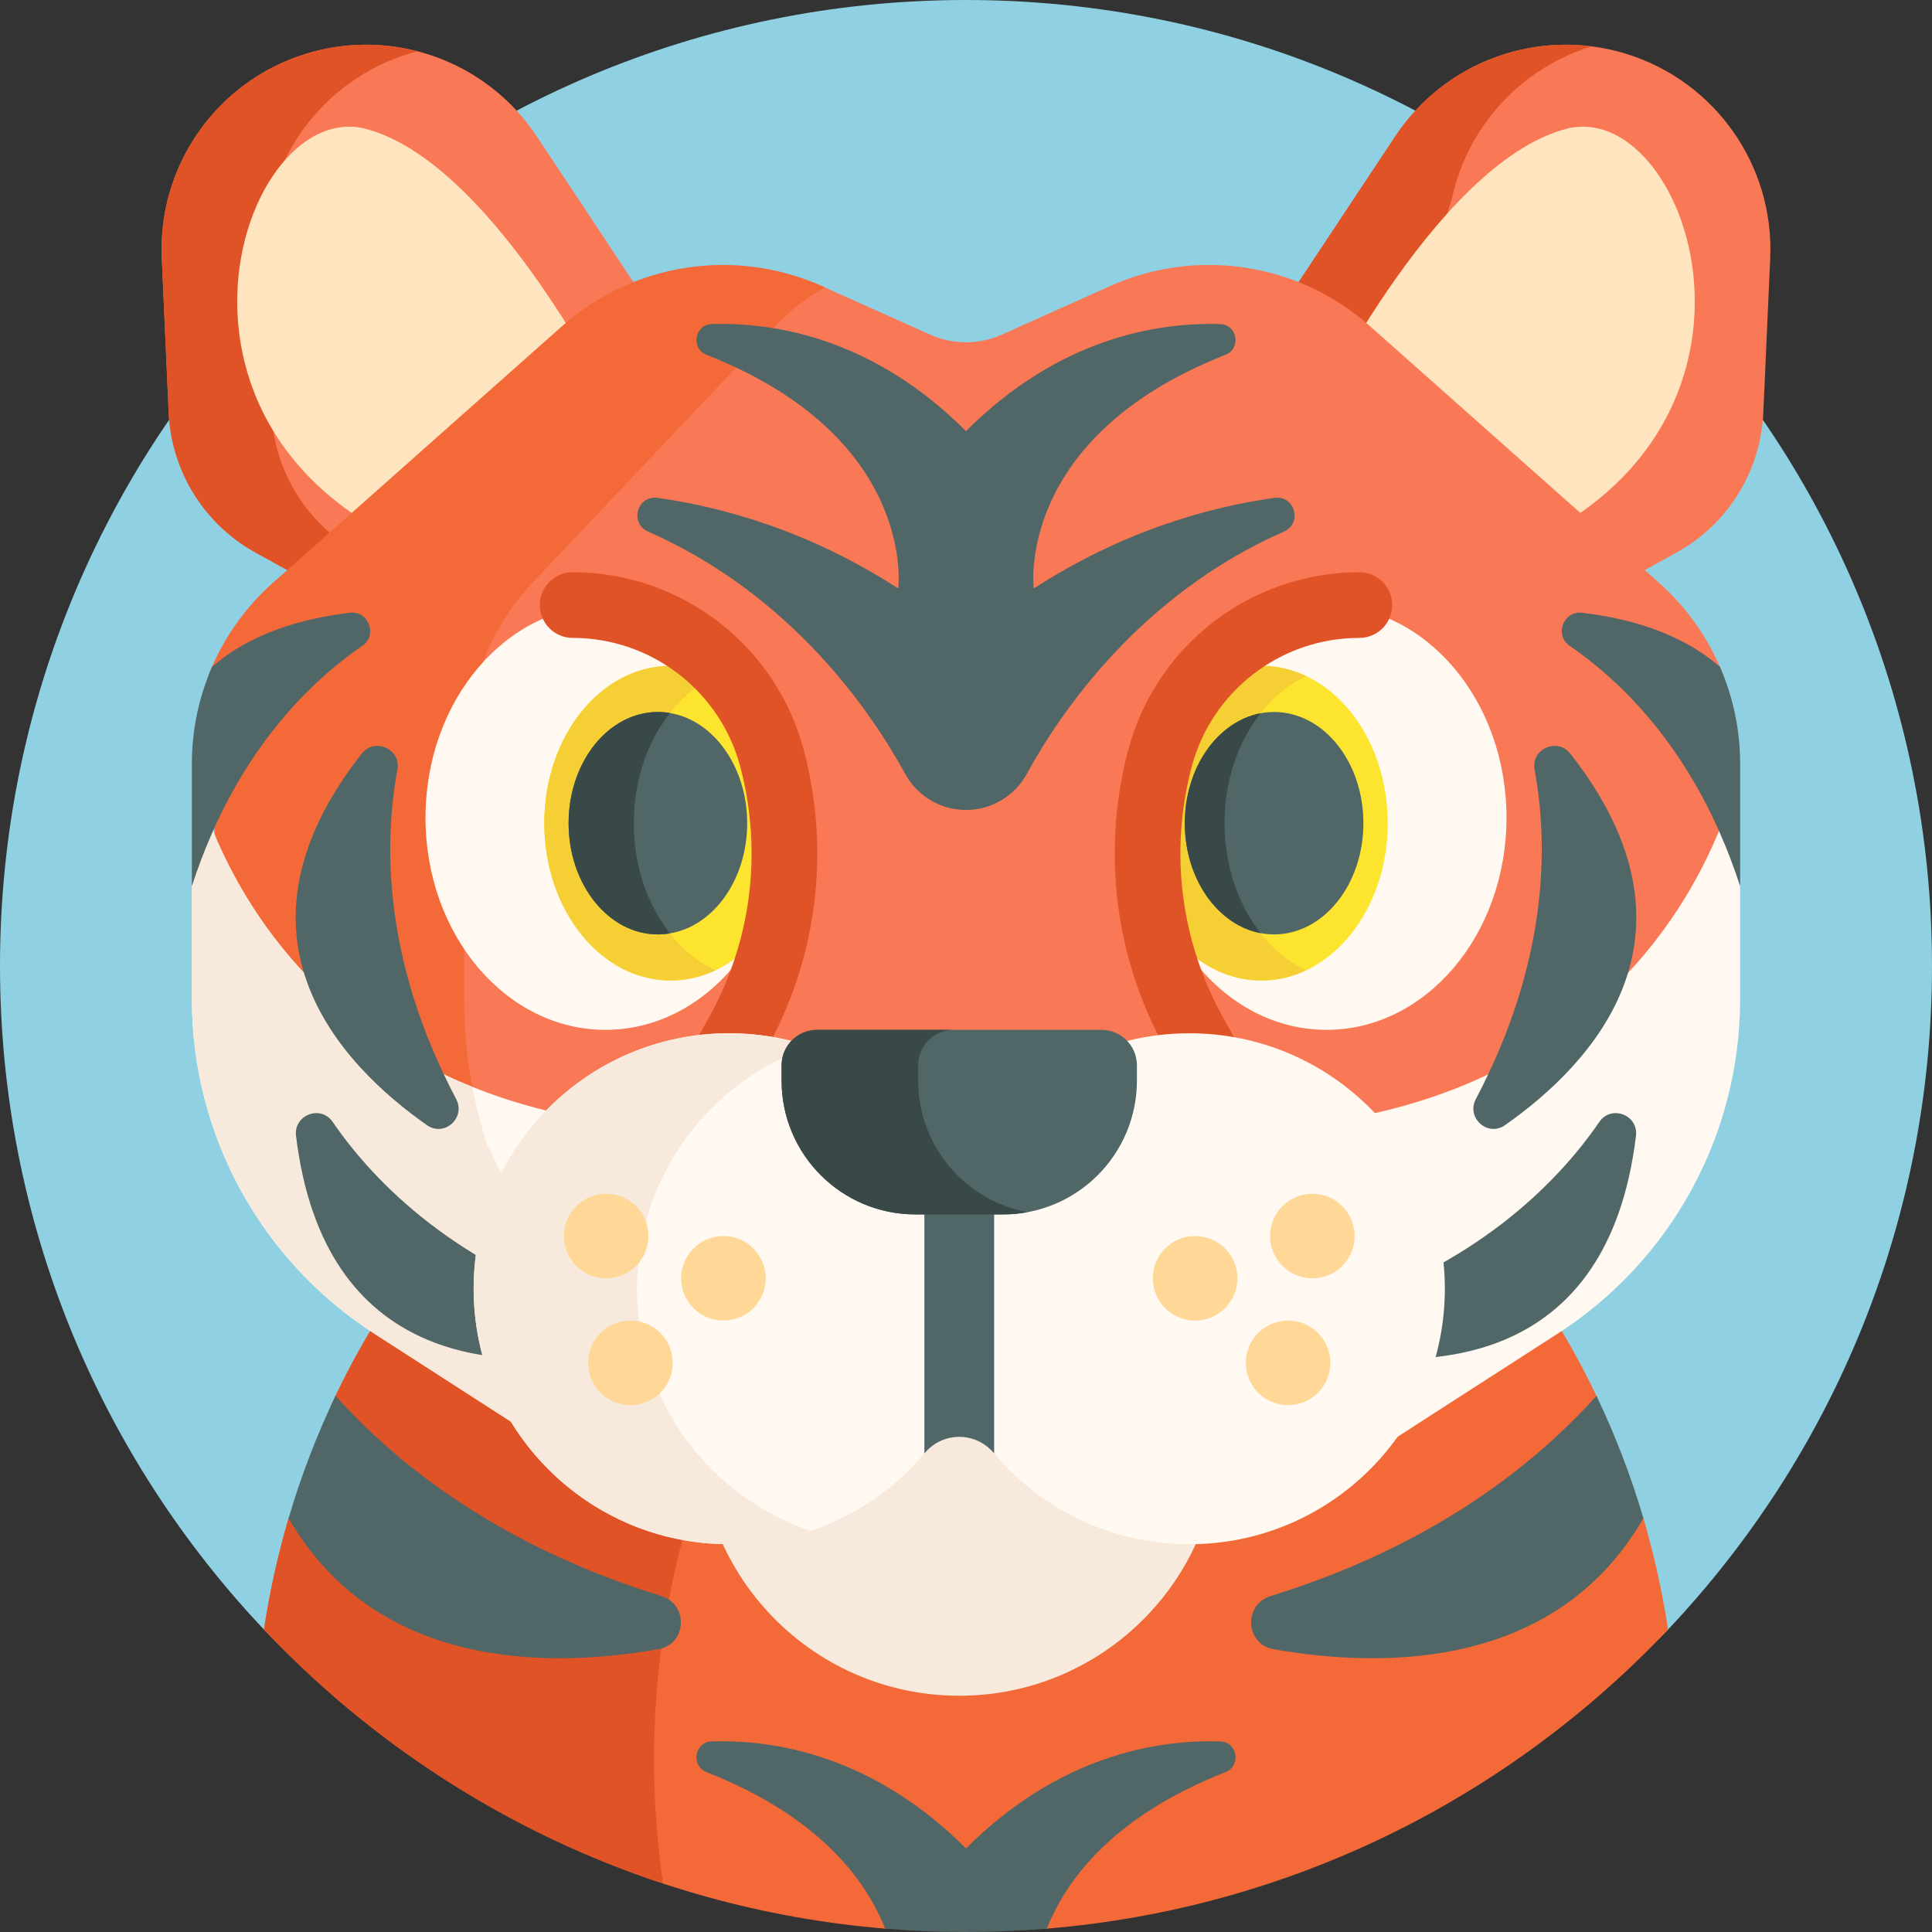
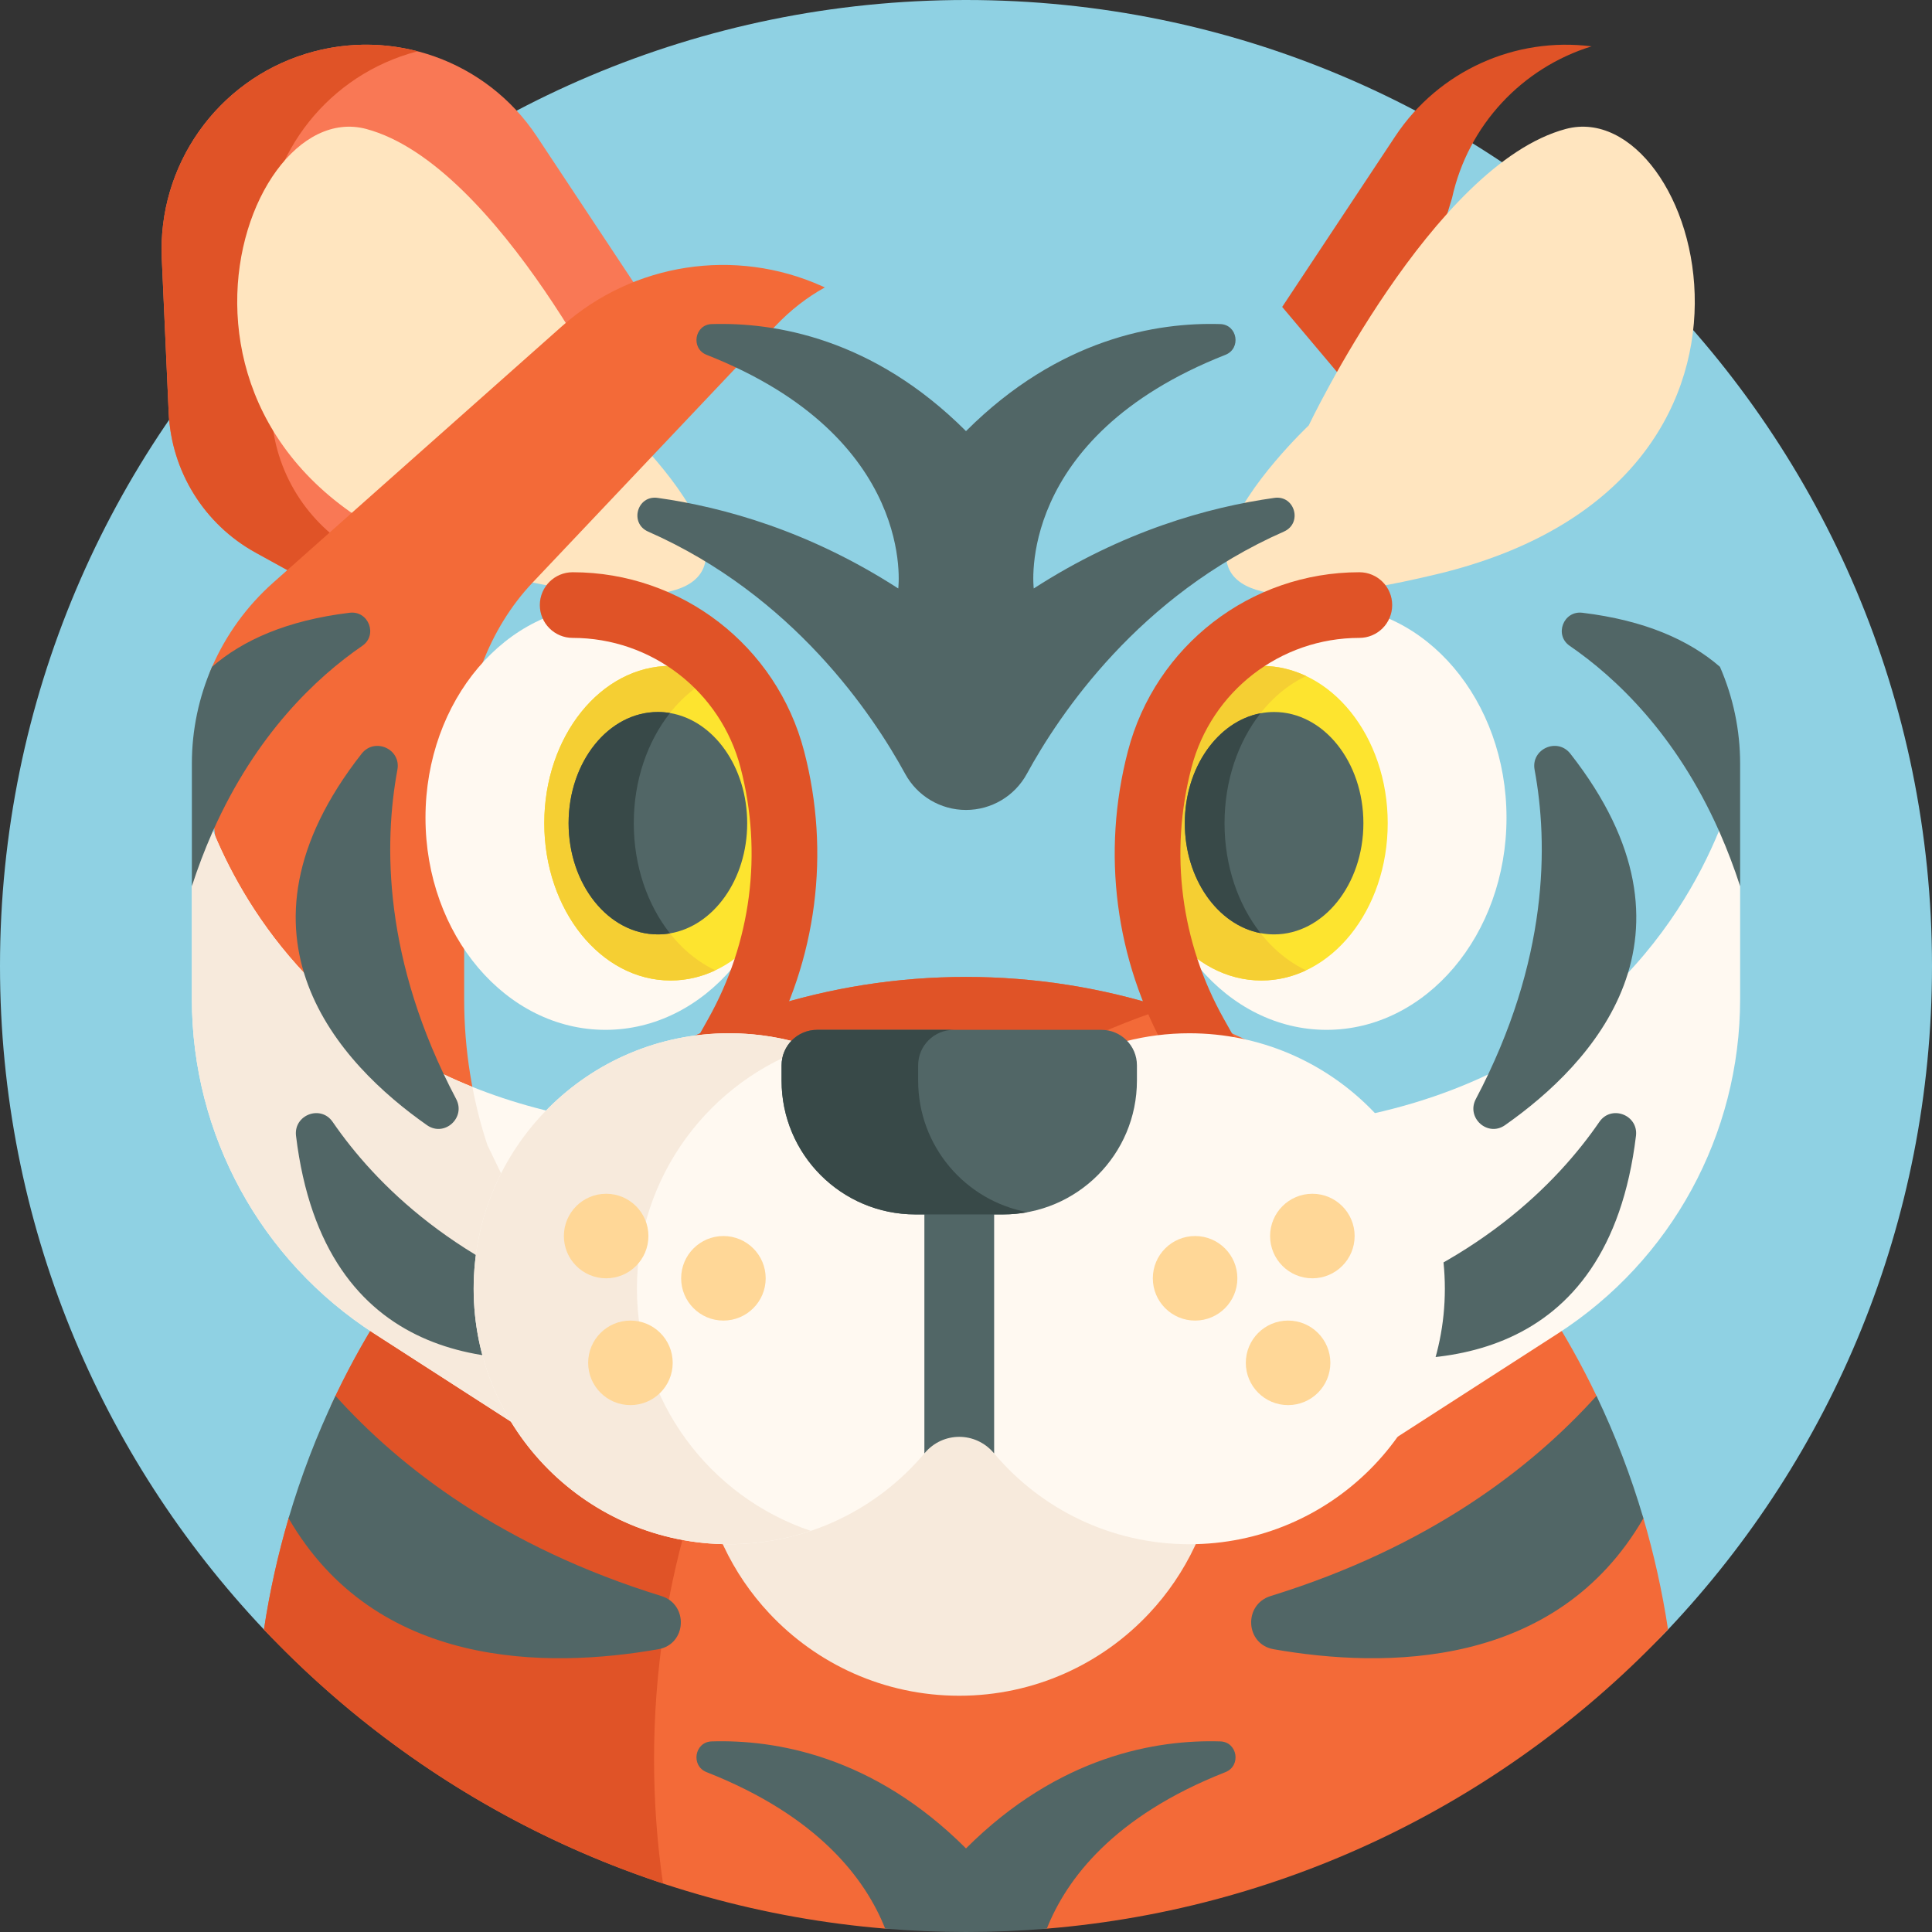
<svg xmlns="http://www.w3.org/2000/svg" id="Capa_1" enable-background="new 0 0 512 512" height="512" viewBox="0 0 512 512" width="512">
  <rect x="0" y="0" width="512" height="512" fill="#333333" stroke="none" />
  <g>
    <path d="m512 256c0 68.095-26.587 129.981-69.947 175.843-46.667 49.36-112.763 5.087-186.053 5.087s-139.386 44.272-186.053-5.087c-43.36-45.862-69.947-107.748-69.947-175.843 0-141.385 114.615-256 256-256s256 114.615 256 256z" fill="#8fd1e3" />
    <path d="m442.05 431.84c-42.07 44.5-99.93 73.92-164.63 79.27-7.06.59-14.21-11.97-21.42-11.97s-14.36 12.56-21.42 11.97c-64.7-5.35-122.56-34.77-164.63-79.27 1.53-10.09 3.73-19.94 6.53-29.48-.01 0 0-.01 0-.01 1.939-6.576 19.132 1.956 21.634-4.315 1.783-4.468-11.259-23.818-9.204-28.115 31.56-66.01 94.54-111.02 167.09-111.02s135.53 45.01 167.09 111.02c2.377 4.97-5.396 20.032-3.385 25.23 2.169 5.607 14.092 1.367 15.815 7.21 2.8 9.54 5 19.39 6.53 29.48z" fill="#f36a38" />
    <path d="m324.74 469.64c-29.64 11.66-42.13 28.36-47.32 41.47-7.06.59-14.21.89-21.42.89s-14.36-.3-21.42-.89c-5.19-13.11-17.68-29.81-47.32-41.47-4.26-1.68-3.21-8.02 1.36-8.15 16.73-.51 42.74 3.72 67.38 28.36 24.64-24.64 50.65-28.87 67.38-28.36 4.57.13 5.62 6.47 1.36 8.15z" fill="#516666" />
    <path d="m173.33 466.22c0 11.2.81 22.2 2.37 32.92-40.74-13.44-76.95-36.83-105.75-67.3 1.531-10.092 3.726-19.937 6.533-29.479 1.024-3.481 18.212-5.444 21.631-4.325 18.318 5.993-13.291-19.343-10.328-25.742 31.166-67.298 94.791-113.394 168.214-113.394 18.4 0 36.18 2.9 52.99 8.3-78.39 25.15-135.66 104.74-135.66 199.02z" fill="#e05327" />
    <g>
      <g>
        <path d="m172.207 81.329-29.962-45.21c-13.289-20.052-38.201-28.952-61.188-21.859-23.59 7.279-39.285 29.573-38.183 54.236l1.827 40.872c.694 15.534 9.425 29.587 23.044 37.091l33.867 18.661 53.373-63.349z" fill="#f97855" />
        <path d="m94.988 146.456 15.261 8.414-8.637 10.252-33.863-18.665c-13.623-7.503-22.349-21.558-23.044-37.091l-1.83-40.87c-.04-.815-.056-1.63-.056-2.445 0-23.683 15.437-44.754 38.242-51.793 9.868-3.044 20.088-3.14 29.588-.671-.783.208-1.566.432-2.349.671-22.804 7.039-38.242 28.11-38.242 51.793 0 .815.016 1.63.056 2.445l1.83 40.87c.695 15.533 9.421 29.588 23.044 37.09z" fill="#e05327" />
        <path d="m165.175 112.742s-32.965-69.17-68.118-78.565-67.378 93.601 34.059 117.965 34.059-39.4 34.059-39.4z" fill="#ffe5bf" />
-         <path d="m339.793 81.329 29.962-45.21c13.289-20.052 38.201-28.952 61.188-21.859 23.59 7.279 39.285 29.573 38.183 54.236l-1.827 40.872c-.694 15.534-9.425 29.587-23.044 37.091l-33.867 18.661-53.373-63.349z" fill="#f97855" />
        <path d="m421.78 12.283c-18.37 5.673-32.736 20.839-36.979 40.223l-18.386 60.423-9.405-11.154-17.219-20.439 29.964-45.217c11.538-17.403 31.833-26.409 52.025-23.836z" fill="#e05327" />
        <path d="m346.825 112.742s32.965-69.17 68.118-78.565 67.378 93.601-34.059 117.965-34.059-39.4-34.059-39.4z" fill="#ffe5bf" />
      </g>
-       <path d="m454.91 196.122s.015 6.21.005 6.243l2.66 12.572-1.707 5.981-16.085 56.454-139.966 48.863-43.817 15.291-179.269-49.135-6.781-90.026c0-8.928-17.241-17.649-13.749-25.654 3.68-8.435 9.17-16.073 16.201-22.318l80.395-59.923c18.88-16.759 42.028-28.972 65.062-18.641l28.646 12.855c6.036 2.708 12.953 2.708 18.988 0l28.647-12.854c23.034-10.332 49.983-6.199 68.863 10.56l76.595 68.003c7.026 6.242 12.518 13.877 16.204 22.316 3.491 8.005-.892 10.485-.892 19.413z" fill="#f97855" />
      <path d="m62.863 272.921-8.041-70.557c0-8.929-2.111-17.65 1.382-25.652 3.68-8.431 9.17-16.065 16.2-22.308l76.595-68.014c18.88-16.759 45.829-20.892 68.863-10.549l.74.326c-4.687 2.588-9.114 6.003-13.105 10.223l-64.371 68.014c-11.517 12.17-18.118 29.624-18.118 47.96v62.457c0 13.438 2.152 26.532 6.177 38.673z" fill="#f36a38" />
      <path d="m244.18 395.15h-61.34c-3.25 0-6.49-.25-9.68-.74-8.88-1.35-17.42-4.56-25.04-9.47l-48.92-31.51c-30.14-19.4-48.35-52.77-48.35-88.62v-29.96l4.45-17.54c7.44 19.49 26.13 53.17 69.89 70.73 10.3 4.14 22 7.38 35.26 9.34 50.92 7.51 73.63 55.02 83.73 97.77z" fill="#fff9f1" />
      <path d="m173.16 394.41c-8.88-1.35-17.42-4.56-25.04-9.47l-48.92-31.51c-30.14-19.4-48.35-52.77-48.35-88.62v-29.96l4.45-17.54c7.44 19.49 26.13 53.17 69.89 70.73 1 5.28 2.33 10.45 3.99 15.45z" fill="#f7eadc" />
      <path d="m88.157 297.314c11.185 16.277 32.91 38.396 72.721 50.697 5.359 1.656 4.958 9.394-.567 10.364-27.697 4.865-74.471 3.633-81.86-57.357-.672-5.548 6.541-8.31 9.706-3.704z" fill="#516666" />
      <path d="m461.15 234.85v29.96c0 35.85-18.21 69.22-48.35 88.62l-48.92 31.51c-10.35 6.67-22.41 10.21-34.72 10.21h-61.34c5.71-24.14 15.43-49.81 32-68.91 12.74-14.74 29.57-25.59 51.73-28.86 66.91-9.87 93.86-52.5 104-77.18.76-1.87 1.44-3.63 2.02-5.26.09-.25.17-.49.26-.73z" fill="#fff9f1" />
      <path d="m423.843 297.314c-11.185 16.277-32.91 38.396-72.721 50.697-5.359 1.656-4.958 9.394.567 10.364 27.697 4.865 74.471 3.633 81.86-57.357.672-5.548-6.541-8.31-9.706-3.704z" fill="#516666" />
      <g fill="#fff9f1">
        <ellipse cx="160.449" cy="216.699" rx="47.69" ry="56.222" />
        <ellipse cx="351.551" cy="216.699" rx="47.69" ry="56.222" />
      </g>
      <g>
        <ellipse cx="177.72" cy="218.152" fill="#fde42f" rx="33.48" ry="41.689" />
        <path d="m189.577 257.147c-3.688 1.747-7.686 2.697-11.861 2.697-18.489 0-33.476-18.666-33.476-41.691s14.986-41.691 33.476-41.691c4.175 0 8.174.949 11.861 2.697-12.643 5.964-21.623 21.169-21.623 38.995s8.98 33.029 21.623 38.993z" fill="#f5cf33" />
        <path d="m198.014 218.156c0 14.919-8.904 27.259-20.463 29.2-1.05.176-2.117.269-3.201.269-13.071 0-23.664-13.197-23.664-29.469 0-16.28 10.593-29.469 23.664-29.469 1.084 0 2.15.092 3.201.269 11.558 1.941 20.463 14.272 20.463 29.2z" fill="#516666" />
        <ellipse cx="334.28" cy="218.152" fill="#fde42f" rx="33.48" ry="41.689" />
        <path d="m346.136 257.147c-3.688 1.747-7.686 2.697-11.861 2.697-18.489 0-33.476-18.666-33.476-41.691s14.986-41.691 33.476-41.691c4.175 0 8.174.949 11.861 2.697-12.643 5.964-21.623 21.169-21.623 38.995s8.981 33.029 21.623 38.993z" fill="#f5cf33" />
        <path d="m361.314 218.156c0 16.272-10.593 29.469-23.664 29.469-1.226 0-2.428-.118-3.604-.336-11.357-2.167-20.06-14.39-20.06-29.133 0-14.751 8.703-26.965 20.06-29.133 1.176-.218 2.377-.336 3.604-.336 13.071 0 23.664 13.189 23.664 29.469z" fill="#516666" />
        <g fill="#384948">
          <path d="m324.512 218.156c0 11.341 3.637 21.623 9.534 29.133-11.357-2.167-20.06-14.39-20.06-29.133 0-14.751 8.703-26.965 20.06-29.133-5.897 7.51-9.534 17.792-9.534 29.133z" />
          <path d="m167.957 218.156c0 11.374 3.654 21.681 9.593 29.2-1.05.176-2.117.269-3.201.269-13.071 0-23.664-13.197-23.664-29.469 0-16.28 10.593-29.469 23.664-29.469 1.084 0 2.15.092 3.201.269-5.939 7.518-9.593 17.826-9.593 29.2z" />
        </g>
      </g>
      <g>
        <g>
          <path d="m181.569 307.341c-1.443 0-2.905-.359-4.253-1.117-4.19-2.353-5.678-7.657-3.324-11.846l13.658-24.314c11.442-20.367 14.496-44.032 8.601-66.637-5.279-20.241-23.575-34.378-44.493-34.378-4.805 0-8.7-3.895-8.7-8.7s3.895-8.7 8.7-8.7c28.834 0 54.054 19.486 61.331 47.387 7.038 26.986 3.391 55.237-10.268 79.551l-13.659 24.313c-1.597 2.842-4.551 4.441-7.593 4.441z" fill="#e05327" />
        </g>
        <g>
          <path d="m330.431 307.341c-3.043 0-5.997-1.599-7.593-4.441l-13.658-24.313c-13.66-24.313-17.306-52.565-10.268-79.55 7.277-27.9 32.497-47.387 61.331-47.387 4.805 0 8.7 3.895 8.7 8.7s-3.895 8.7-8.7 8.7c-20.918 0-39.214 14.137-44.493 34.378-5.895 22.604-2.841 46.27 8.601 66.637l13.658 24.314c2.353 4.189.866 9.493-3.324 11.846-1.348.757-2.811 1.116-4.254 1.116z" fill="#e05327" />
        </g>
      </g>
      <path d="m323.172 380.427c0 10.495-2.338 20.435-6.536 29.331-3.078 6.547-7.156 12.528-12.039 17.749-12.583 13.464-30.505 21.881-50.386 21.881s-37.803-8.418-50.386-21.881c-4.883-5.22-8.961-11.202-12.039-17.749-4.198-8.896-6.536-18.836-6.536-29.331 0-38.086 30.875-68.961 68.961-68.961s68.961 30.876 68.961 68.961z" fill="#f7eadc" />
      <g>
        <path d="m382.901 341.526c0 37.4-30.31 67.71-67.699 67.71-20.761 0-39.336-9.342-51.745-24.056-3.654-4.307-6.764-9.081-9.244-14.214-2.48 5.133-5.59 9.907-9.244 14.214-12.409 14.714-30.984 24.056-51.745 24.056-37.389 0-67.699-30.31-67.699-67.71 0-37.389 30.31-67.699 67.699-67.699 23.306 0 43.871 11.778 56.041 29.722 1.849 2.708 3.502 5.568 4.948 8.548 1.446-2.98 3.099-5.84 4.948-8.548 12.17-17.944 32.735-29.722 56.041-29.722 37.389 0 67.699 30.31 67.699 67.699z" fill="#fff9f1" />
        <path d="m168.794 341.53c0 29.82 19.282 55.138 46.068 64.165-6.797 2.295-14.073 3.534-21.642 3.534-37.389 0-67.699-30.31-67.699-67.699 0-37.4 30.31-67.71 67.699-67.71 7.569 0 14.845 1.24 21.642 3.534-26.786 9.027-46.068 34.345-46.068 64.176z" fill="#f7eadc" />
        <path d="m263.457 303.549v81.63c-.037-.043-.073-.086-.109-.129-4.807-5.694-13.463-5.694-18.269 0l-.109.129v-81.63z" fill="#516666" />
        <g fill="#ffd797">
          <g>
            <circle cx="347.79" cy="327.562" r="11.202" />
            <circle cx="316.713" cy="338.764" r="11.202" />
            <circle cx="341.355" cy="361.167" r="11.202" />
          </g>
          <g>
            <circle cx="160.635" cy="327.562" r="11.202" />
            <circle cx="191.712" cy="338.764" r="11.202" />
            <circle cx="167.07" cy="361.167" r="11.202" />
          </g>
        </g>
      </g>
      <path d="m265.828 321.83h-23.234c-19.59 0-35.47-15.881-35.47-35.47v-4.032c0-5.195 4.212-9.407 9.407-9.407h75.361c5.195 0 9.407 4.212 9.407 9.407v4.032c-.001 19.59-15.881 35.47-35.471 35.47z" fill="#516666" />
      <path d="m272.301 321.245c-2.094.391-4.261.592-6.474.592h-23.237c-19.586 0-35.466-15.88-35.466-35.475v-4.034c0-5.19 4.207-9.406 9.406-9.406h36.194c-5.199 0-9.406 4.216-9.406 9.406v4.034c0 17.382 12.493 31.841 28.983 34.883z" fill="#384948" />
      <g fill="#516666">
        <path d="m272.123 205.076c8.619-15.808 29.737-47.304 68.115-64.197 5.014-2.207 2.915-9.697-2.51-8.936-17.611 2.469-40.292 8.843-63.774 24.008 0 0-5.128-39.91 50.787-61.915 4.255-1.675 3.209-8.013-1.361-8.152-16.73-.508-42.74 3.727-67.38 28.367-24.64-24.64-50.65-28.875-67.38-28.367-4.571.139-5.617 6.478-1.361 8.152 55.914 22.005 50.787 61.915 50.787 61.915-23.482-15.165-46.163-21.539-63.774-24.008-5.425-.76-7.523 6.729-2.51 8.936 38.378 16.893 59.496 48.389 68.115 64.197 3.218 5.903 9.4 9.571 16.123 9.571 6.723-.001 12.905-3.668 16.123-9.571z" />
-         <path d="m406.684 203.987c3.6 19.419 3.88 50.421-15.573 87.269-2.619 4.961 3.136 10.148 7.729 6.928 23.025-16.145 55.228-50.09 17.326-98.441-3.447-4.398-10.5-1.25-9.482 4.244z" />
+         <path d="m406.684 203.987c3.6 19.419 3.88 50.421-15.573 87.269-2.619 4.961 3.136 10.148 7.729 6.928 23.025-16.145 55.228-50.09 17.326-98.441-3.447-4.398-10.5-1.25-9.482 4.244" />
        <path d="m461.153 202.365v32.485c-1.61-4.959-3.382-9.592-5.285-13.931-.098-.239-.207-.478-.315-.718-11.397-25.59-27.308-40.619-39.565-49.048-4.165-2.86-1.664-9.375 3.35-8.766 16.628 2.012 28.341 7.276 36.465 14.323 3.49 8.004 5.35 16.726 5.35 25.655z" />
        <path d="m105.316 203.987c-3.6 19.419-3.88 50.421 15.573 87.269 2.619 4.961-3.136 10.148-7.729 6.928-23.025-16.145-55.228-50.09-17.326-98.441 3.447-4.398 10.5-1.25 9.482 4.244z" />
        <path d="m50.847 202.365v32.485c1.61-4.959 3.382-9.592 5.285-13.931.098-.239.207-.478.315-.718 11.397-25.59 27.308-40.619 39.565-49.048 4.165-2.86 1.664-9.375-3.35-8.766-16.628 2.012-28.341 7.276-36.465 14.323-3.49 8.004-5.35 16.726-5.35 25.655z" />
      </g>
    </g>
    <g fill="#516666">
      <path d="m435.52 402.36c-23.14 39.97-68.52 39.87-98 34.7-7.52-1.32-8.06-11.85-.77-14.1 41.96-12.97 69.15-33.95 86.34-53.04 4.94 10.33 9.11 21.18 12.43 32.44z" />
      <path d="m174.48 437.06c-29.48 5.17-74.86 5.27-98-34.7-.01 0 0-.01 0-.01 3.32-11.26 7.49-22.1 12.43-32.43 17.19 19.09 44.38 40.07 86.34 53.04 7.29 2.25 6.75 12.78-.77 14.1z" />
    </g>
  </g>
</svg>